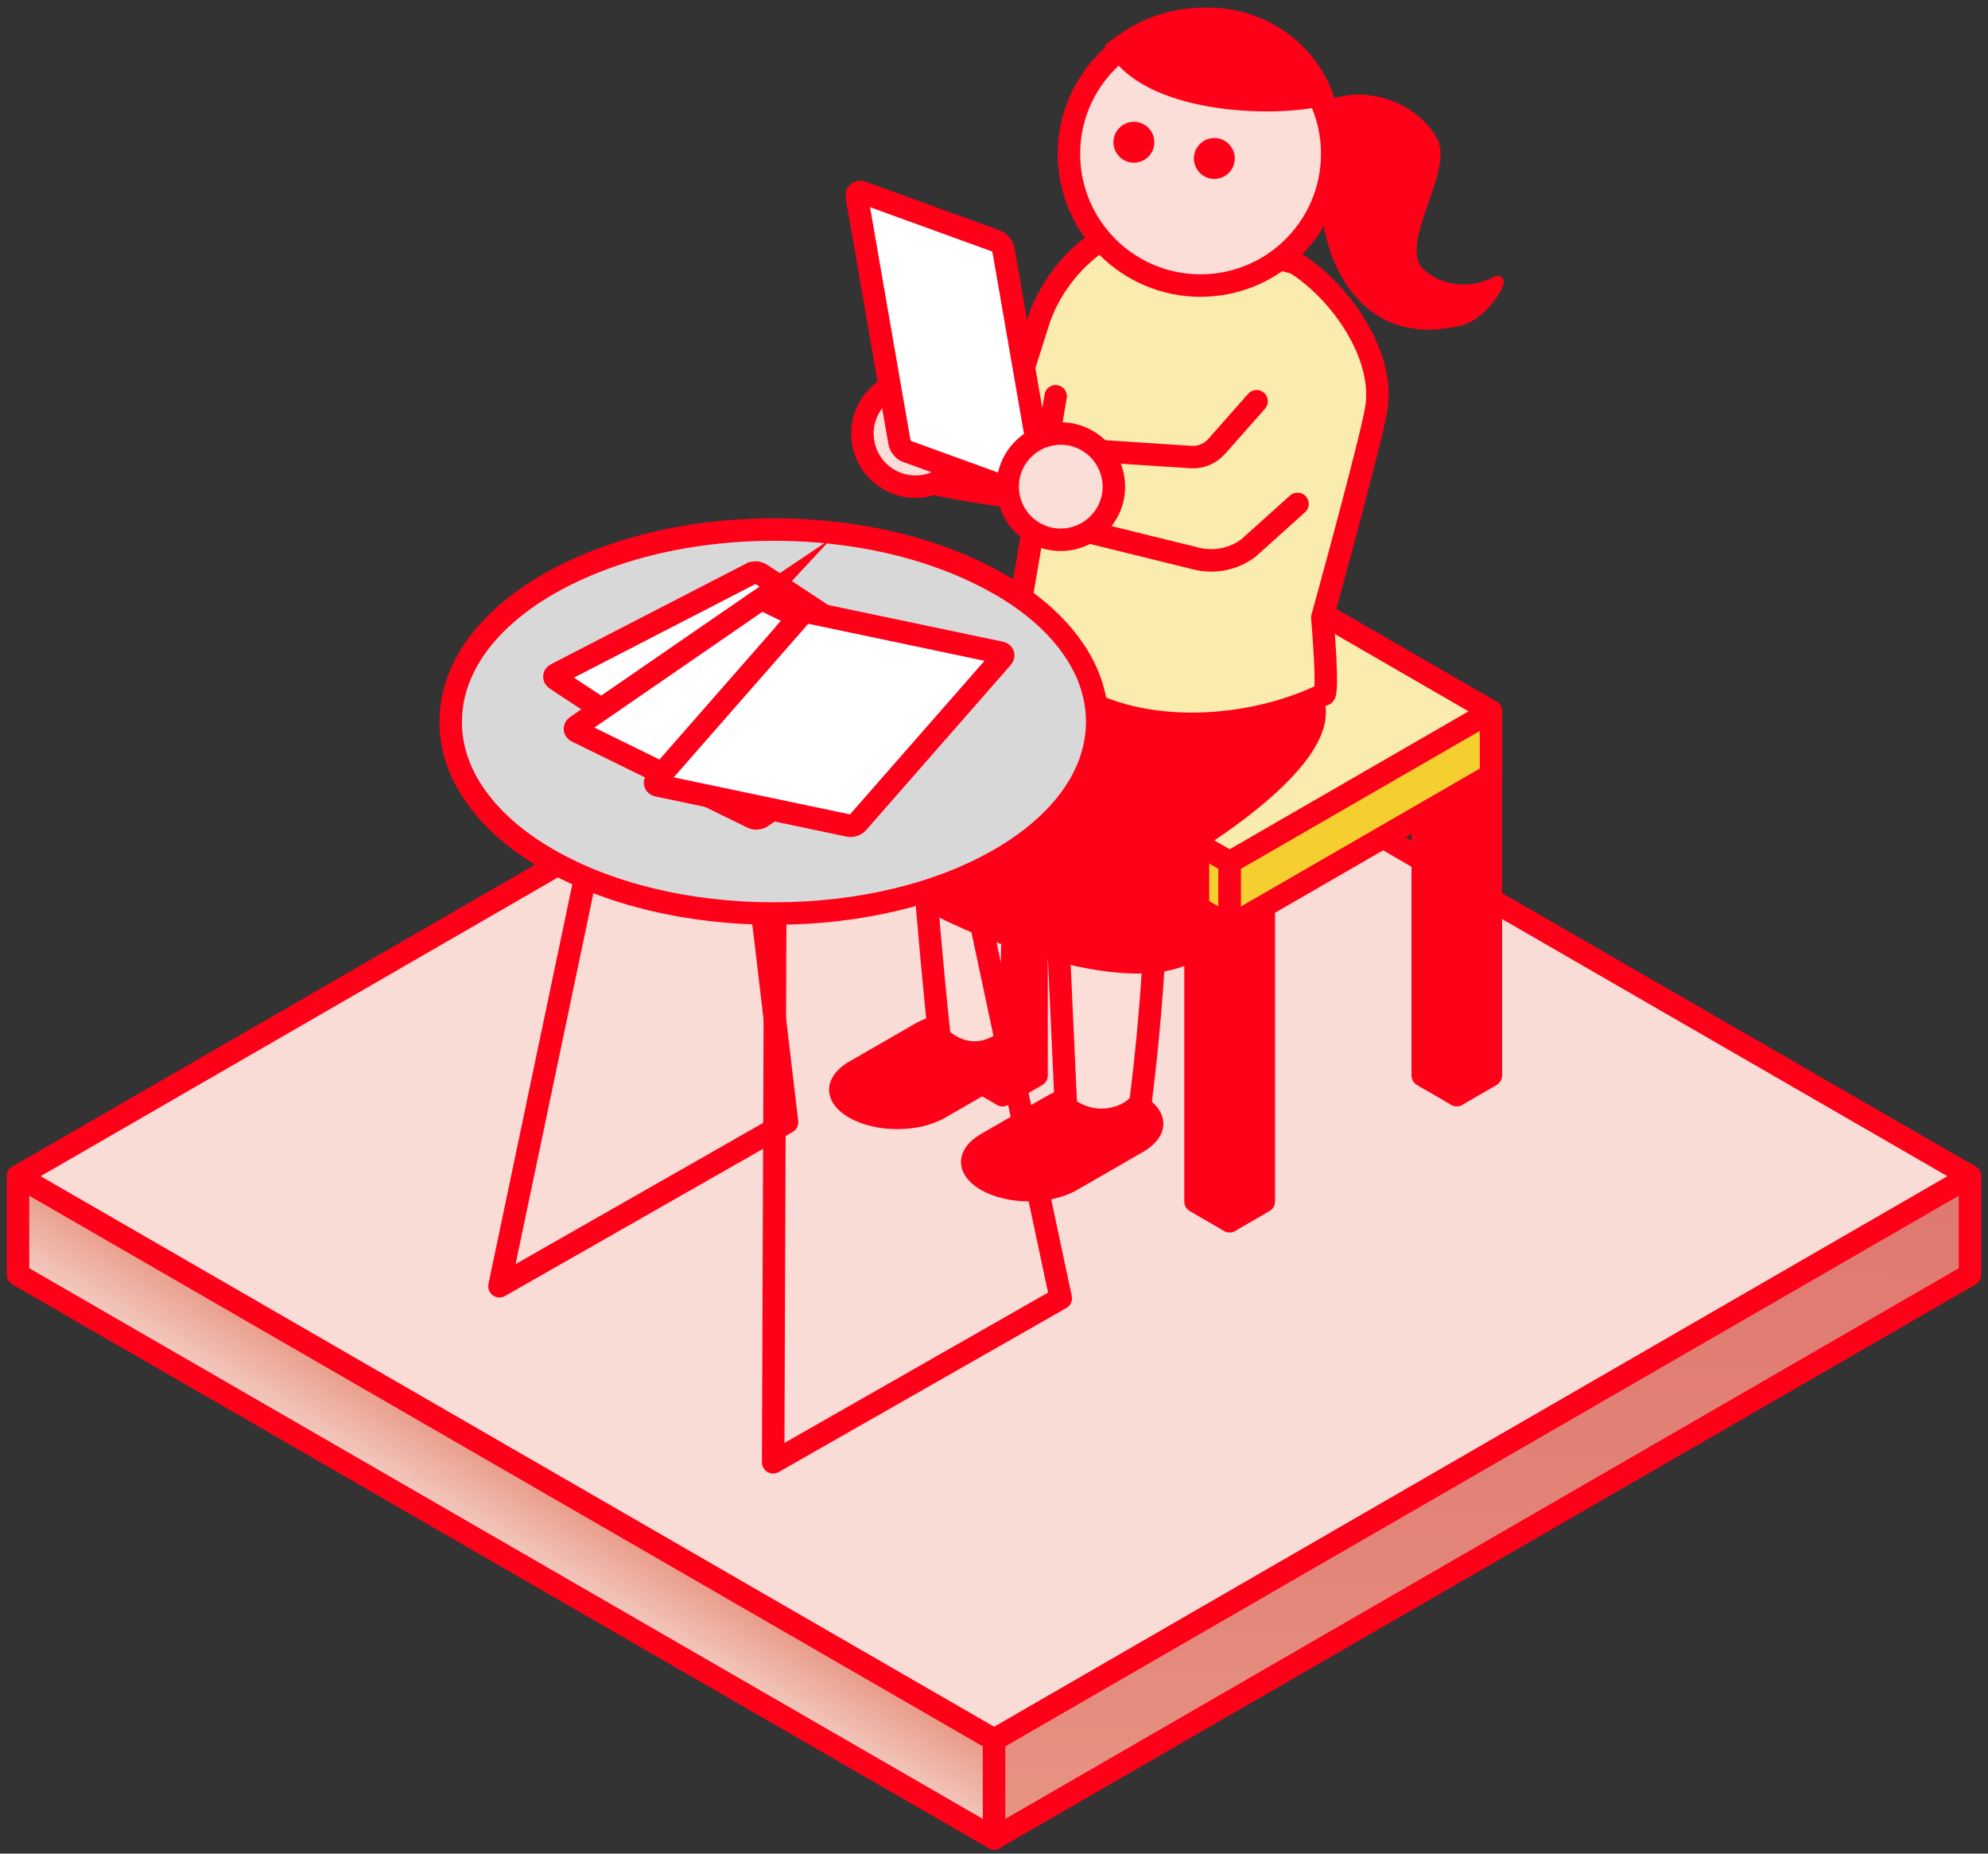
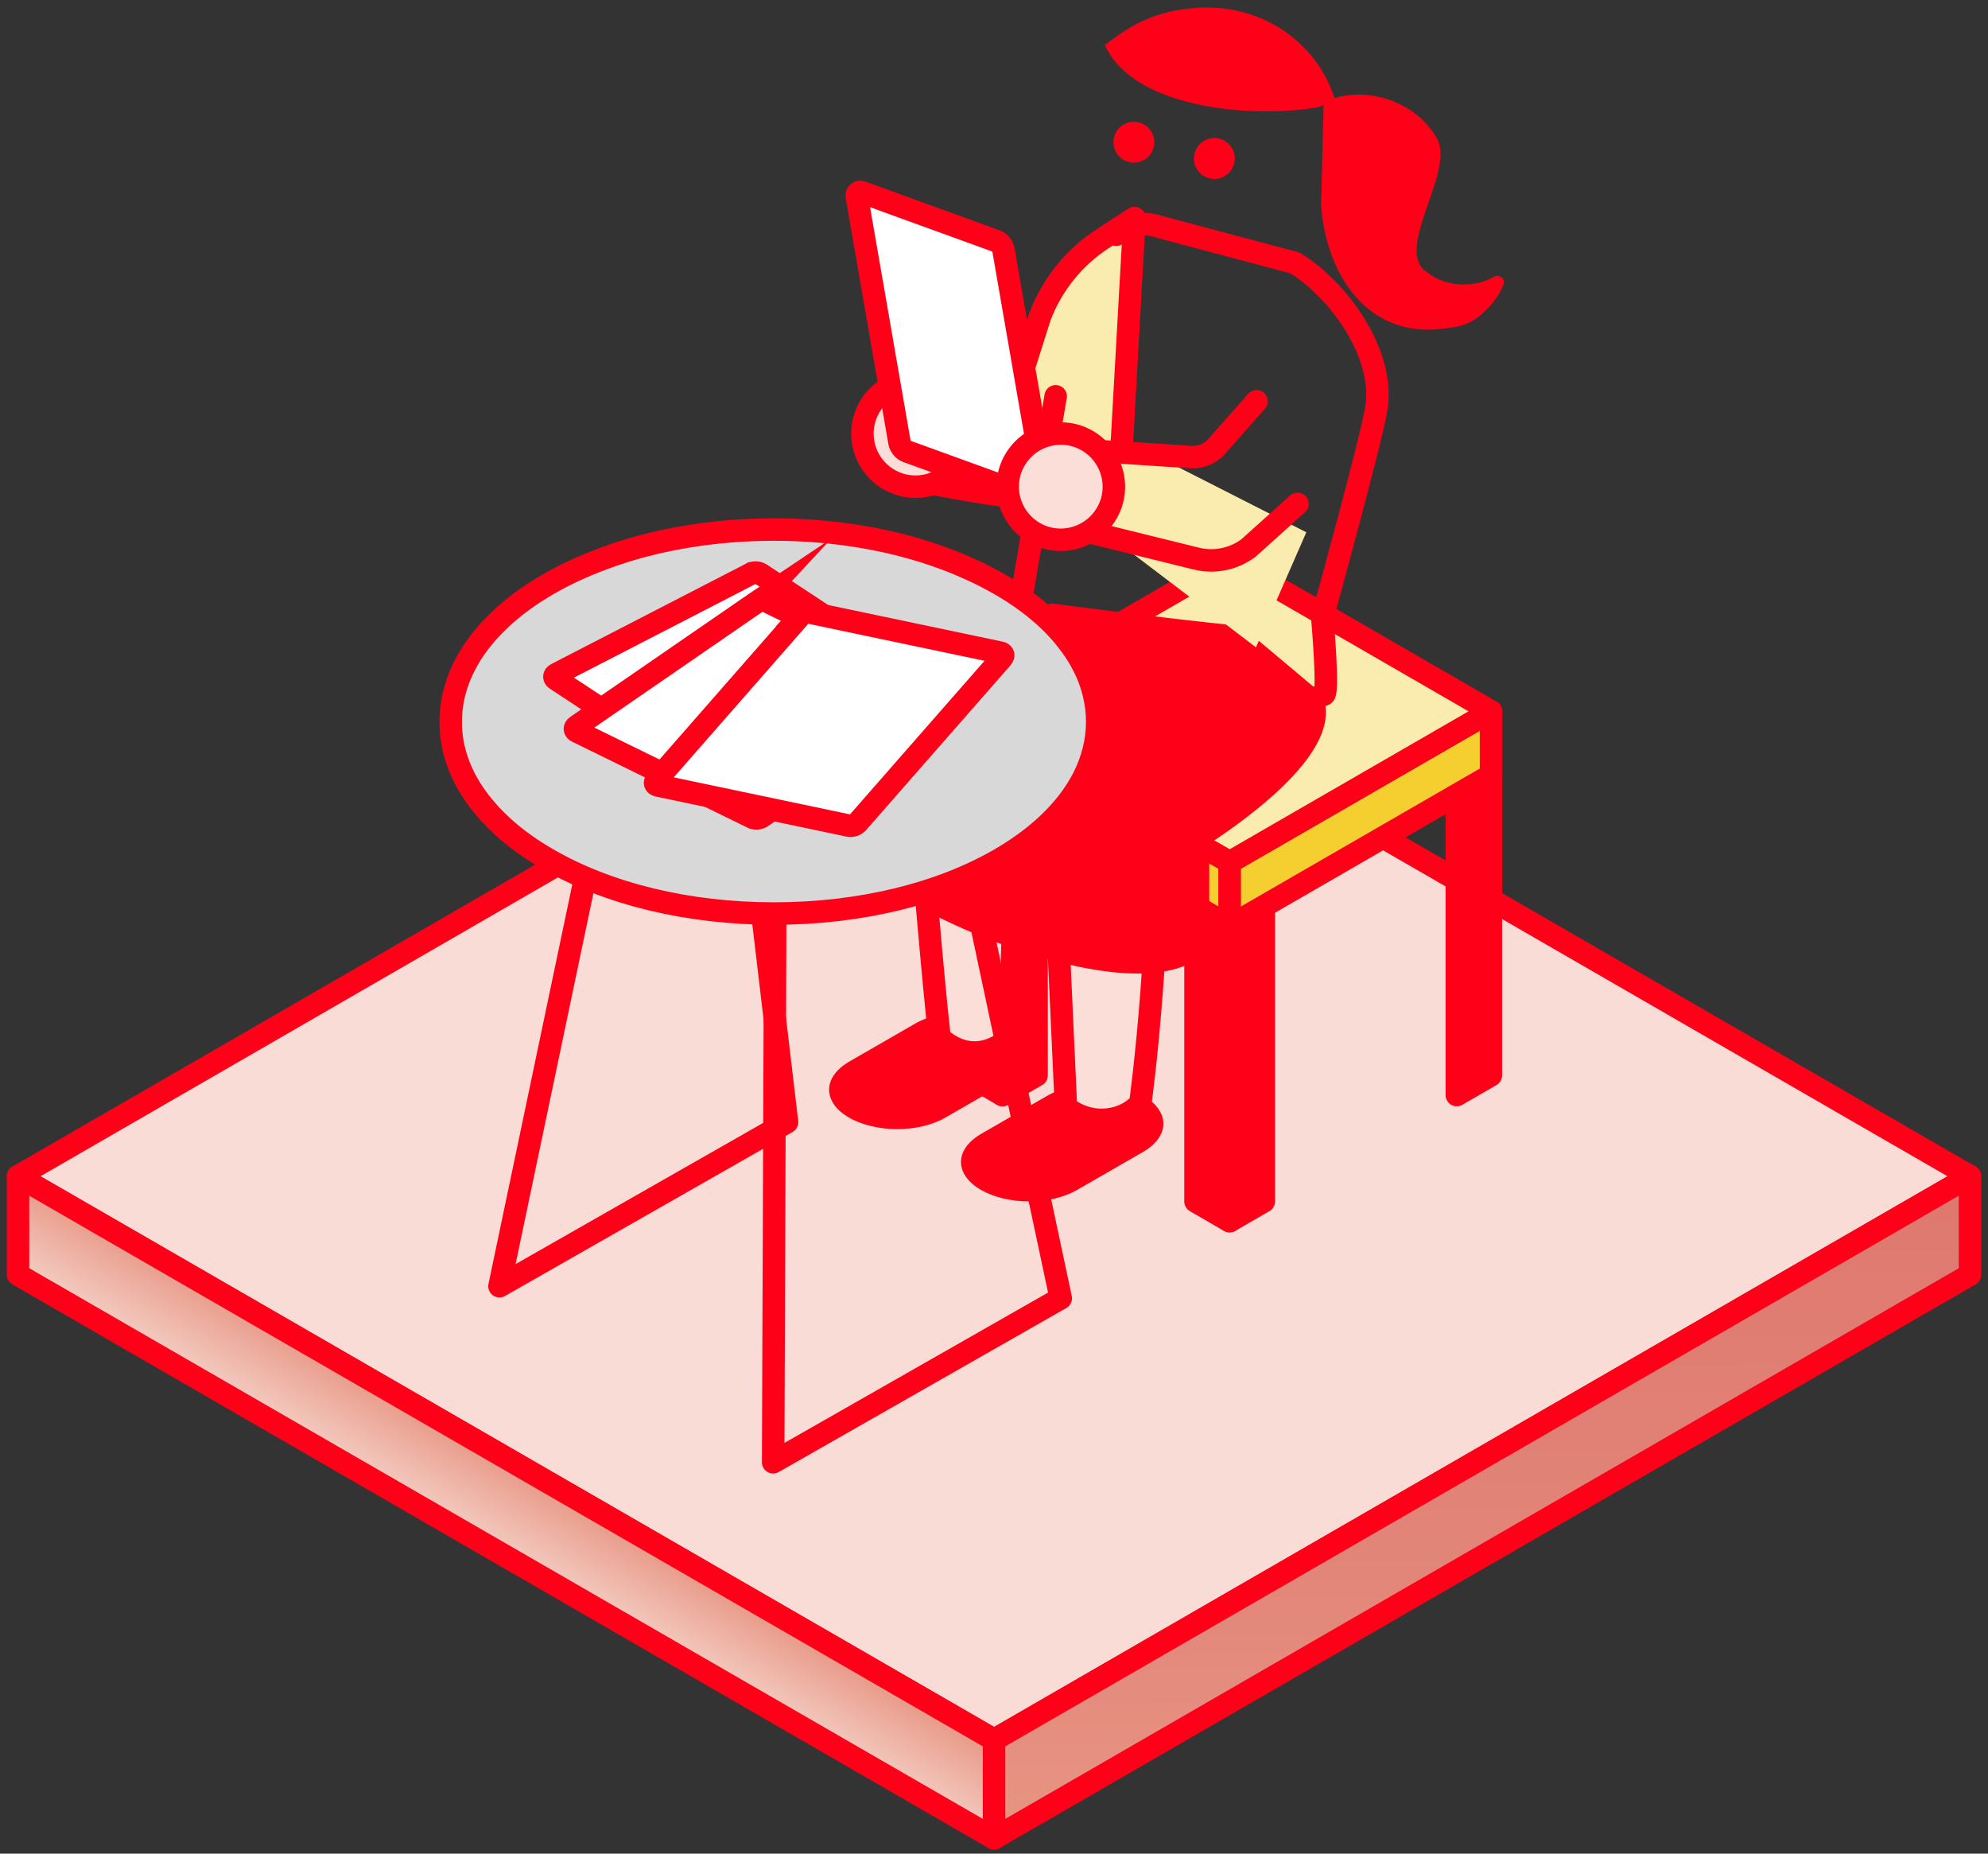
<svg xmlns="http://www.w3.org/2000/svg" width="177" height="165" viewBox="0 0 177 165" fill="none">
  <rect x="0" y="0" width="177" height="165" fill="#333333" stroke="none" />
  <g clip-path="url(#clip0_3060_4565)">
    <path d="M88.506 154.867L1.604 104.706L88.495 54.534L175.396 104.706L88.506 154.878V154.867Z" fill="#F8DCD5" stroke="#FF0019" stroke-width="2" stroke-linecap="round" stroke-linejoin="round" />
    <path d="M1.604 113.469V104.706L88.506 154.878V163.641L1.604 113.469Z" fill="url(#paint0_linear_3060_4565)" stroke="#FF0019" stroke-width="2" stroke-linecap="round" stroke-linejoin="round" />
    <path d="M175.396 104.706V113.469L88.506 163.641V154.878L175.396 104.706Z" fill="url(#paint1_linear_3060_4565)" stroke="#FF0019" stroke-width="2" stroke-linecap="round" stroke-linejoin="round" />
    <path fill-rule="evenodd" clip-rule="evenodd" d="M89.256 97.477L86.221 95.722V68.738L89.256 70.493V97.477Z" fill="#FF0019" stroke="#FF0019" stroke-width="2" stroke-linecap="round" stroke-linejoin="round" />
    <path fill-rule="evenodd" clip-rule="evenodd" d="M89.256 97.477L92.291 95.722V68.738L89.256 70.493V97.477Z" fill="#FF0019" stroke="#FF0019" stroke-width="2" stroke-linecap="round" stroke-linejoin="round" />
-     <path fill-rule="evenodd" clip-rule="evenodd" d="M129.705 97.477L126.67 95.722V68.738L129.705 70.493V97.477Z" fill="#FF0019" stroke="#FF0019" stroke-width="2" stroke-linecap="round" stroke-linejoin="round" />
    <path fill-rule="evenodd" clip-rule="evenodd" d="M129.705 97.477L132.74 95.722V68.738L129.705 70.493V97.477Z" fill="#FF0019" stroke="#FF0019" stroke-width="2" stroke-linecap="round" stroke-linejoin="round" />
    <path fill-rule="evenodd" clip-rule="evenodd" d="M109.475 108.701L106.44 106.946V79.962L109.475 81.717V108.701Z" fill="#FF0019" stroke="#FF0019" stroke-width="2" stroke-linecap="round" stroke-linejoin="round" />
    <path fill-rule="evenodd" clip-rule="evenodd" d="M109.486 108.701L112.521 106.946V79.962L109.486 81.717V108.701Z" fill="#FF0019" stroke="#FF0019" stroke-width="2" stroke-linecap="round" stroke-linejoin="round" />
    <path fill-rule="evenodd" clip-rule="evenodd" d="M109.486 82.423V76.75L86.221 63.319V68.992L109.486 82.423Z" fill="#F5CE2F" stroke="#FF0019" stroke-width="2" stroke-linecap="round" stroke-linejoin="round" />
    <path fill-rule="evenodd" clip-rule="evenodd" d="M109.486 82.423V76.75L132.751 63.319V68.992L109.486 82.423Z" fill="#F5CE2F" stroke="#FF0019" stroke-width="2" stroke-linecap="round" stroke-linejoin="round" />
    <path fill-rule="evenodd" clip-rule="evenodd" d="M132.751 63.319C109.232 76.894 109.486 76.751 109.486 76.751L86.221 63.319C89.521 61.399 91.982 59.986 109.486 49.877L132.751 63.319Z" fill="#FAEBAE" stroke="#FF0019" stroke-width="2" stroke-linecap="round" stroke-linejoin="round" />
    <path d="M99.674 43.376C97.081 46.356 81.288 42.669 81.288 42.669L82.148 35.142L90.404 35.087L92.578 28.223C93.648 25.364 95.602 22.925 98.162 21.258L101.01 19.404L99.663 43.365L99.674 43.376Z" fill="#FAEBAE" stroke="#FF0019" stroke-width="2" stroke-linecap="round" stroke-linejoin="round" />
    <path d="M75.615 94.497C73.231 95.877 73.22 98.106 75.582 99.475C77.955 100.854 81.806 100.854 84.179 99.475L90.04 96.098C92.424 94.718 92.435 92.489 90.073 91.12C87.7 89.741 83.848 89.741 81.475 91.12L75.615 94.497Z" fill="#FF0019" />
    <path d="M87.358 100.931C84.974 102.311 84.963 104.54 87.325 105.909C89.698 107.288 93.549 107.288 95.922 105.909L101.783 102.532C104.166 101.152 104.177 98.923 101.816 97.554C99.443 96.175 95.591 96.175 93.218 97.554L87.358 100.931Z" fill="#FF0019" />
    <path d="M102.886 66.321C103.78 82.048 101.529 98.206 101.529 98.206C100.204 99.773 97.235 100.391 94.907 98.57L93.295 63.352H90.702L89.918 92.411C87.854 94.122 85.636 94.122 83.66 92.389C83.66 92.389 83.042 87.434 81.564 68.859L88.45 63.131C97.655 66.166 93.792 69.61 102.897 66.31L102.886 66.321Z" fill="#FBDED7" stroke="#FF0019" stroke-width="2" stroke-linecap="round" stroke-linejoin="round" />
    <path d="M93.693 54.733C93.693 54.733 104.034 56.09 110.093 56.686L116.869 62.37C118.657 67.215 106.661 74.554 106.661 74.554V84.101C100.524 89.619 77.535 78.958 77.292 75.779C77.149 73.925 78.275 66.972 79.743 64.025C82.48 58.551 93.693 54.722 93.693 54.722V54.733Z" fill="#FF0019" stroke="#FF0019" stroke-width="2" stroke-linecap="round" stroke-linejoin="round" />
-     <path d="M99.388 20.895C101.12 19.328 103.25 20.199 103.25 20.199L115.313 23.411C119.353 25.938 123.271 31.567 122.553 36.28C122.145 39.006 117.73 54.987 117.73 54.987C117.73 54.987 118.37 62.205 117.819 61.829C109.574 65.847 95.569 66.078 90.415 56.3L93.13 35.353" fill="#FAEBAE" />
    <path d="M99.388 20.895C101.12 19.328 103.25 20.199 103.25 20.199L115.313 23.411C119.353 25.938 123.271 31.567 122.553 36.28C122.145 39.006 117.73 54.987 117.73 54.987C117.73 54.987 118.37 62.205 117.819 61.829C109.574 65.847 95.569 66.078 90.415 56.3L93.991 35.275" stroke="#FF0019" stroke-width="2" stroke-linecap="round" stroke-linejoin="round" />
-     <path d="M106.892 25.42C100.414 25.42 95.172 20.166 95.172 13.699C95.172 7.231 100.425 1.978 106.892 1.978C113.371 1.978 118.613 7.231 118.613 13.699C118.613 20.166 113.36 25.42 106.892 25.42Z" fill="#FBDED7" stroke="#FF0019" stroke-width="2" stroke-linecap="round" stroke-linejoin="round" />
    <path d="M106.296 14.107C106.296 15.111 107.113 15.928 108.117 15.928C109.122 15.928 109.938 15.111 109.938 14.107C109.938 13.103 109.122 12.286 108.117 12.286C107.113 12.286 106.296 13.103 106.296 14.107Z" fill="#FF0019" />
    <path d="M100.955 14.482C99.951 14.482 99.134 13.666 99.134 12.661C99.134 11.657 99.951 10.84 100.955 10.84C101.959 10.84 102.776 11.657 102.776 12.661C102.776 13.666 101.959 14.482 100.955 14.482Z" fill="#FF0019" />
    <path d="M126.769 24.018C124.374 21.788 129.55 15.178 127.939 12.319C126.096 9.041 121.67 7.551 118.194 8.942C117.962 9.03 117.83 9.262 117.841 9.505L117.62 18.323C118.117 24.581 121.814 30.099 128.469 29.26C129.904 29.084 130.731 28.951 131.857 28.024C132.619 27.395 133.49 26.358 133.866 25.309C134.042 24.812 133.49 24.371 133.038 24.625C131.107 25.729 128.425 25.53 126.769 23.996V24.018Z" fill="#FF0019" />
    <path d="M106.098 0.742C102.059 1.051 99.664 3.048 98.372 4.009C100.966 9.858 112.19 10.575 117.554 9.494C117.764 9.284 118.613 9.24 118.889 8.997C117.554 4.296 112.786 0.113 106.098 0.731V0.742Z" fill="#FF0019" />
    <path d="M116.307 47.382L100.867 39.535L96.286 45.815L111.826 57.624" fill="#FAEBAE" />
    <path d="M111.881 35.717L108.327 39.734C107.742 40.396 106.892 40.749 106.009 40.683L97.699 40.142L96.043 47.14L106.506 49.722C108.117 50.12 109.806 49.777 111.141 48.795L115.523 44.855" stroke="#FF0019" stroke-width="2" stroke-linecap="round" stroke-linejoin="round" />
    <path d="M81.508 43.321C78.904 43.321 76.785 41.202 76.785 38.597C76.785 35.993 78.904 33.873 81.508 33.873C84.113 33.873 86.232 35.993 86.232 38.597C86.232 41.202 84.113 43.321 81.508 43.321Z" fill="#FBDED7" stroke="#FF0019" stroke-width="2" stroke-linecap="round" stroke-linejoin="round" />
    <path d="M69.037 76.993L68.838 130.167L94.443 115.566L85.117 71.728" stroke="#FF0019" stroke-width="2" stroke-linecap="round" stroke-linejoin="round" />
    <path d="M55.495 61.961L44.47 114.495L70.075 99.894L64.7 54.501" stroke="#FF0019" stroke-width="2" stroke-linecap="round" stroke-linejoin="round" />
    <path d="M96.463 59.279C96.154 58.661 95.779 58.054 95.348 57.469C93.88 55.439 91.783 53.618 89.113 52.072C87.567 51.178 85.868 50.384 84.047 49.711C79.533 48.033 74.302 47.139 68.916 47.139C63.53 47.139 58.288 48.022 53.785 49.7C51.964 50.373 50.253 51.157 48.708 52.062C46.048 53.618 43.951 55.428 42.472 57.458C42.13 57.922 41.832 58.397 41.567 58.882C40.618 60.593 40.132 62.403 40.132 64.235C40.132 64.378 40.132 64.511 40.132 64.643C40.188 66.221 40.607 67.766 41.357 69.245C41.666 69.852 42.042 70.459 42.461 71.033C43.94 73.064 46.026 74.885 48.697 76.43C54.105 79.587 61.278 81.319 68.905 81.319C76.531 81.319 83.705 79.587 89.113 76.43C91.772 74.874 93.869 73.064 95.348 71.033C95.768 70.448 96.143 69.852 96.452 69.245C97.258 67.656 97.677 66.001 97.688 64.312V64.246C97.688 62.535 97.269 60.858 96.463 59.268V59.279Z" fill="#D8D8D8" stroke="#FF0019" stroke-width="2" stroke-linecap="round" stroke-linejoin="round" />
    <path d="M88.671 21.446C88.991 21.557 89.289 21.921 89.344 22.252L93.141 44.126C93.196 44.458 92.986 44.623 92.677 44.513L80.758 40.186C80.438 40.076 80.14 39.712 80.085 39.381L76.288 17.506C76.233 17.175 76.443 17.01 76.752 17.12L88.671 21.446Z" fill="white" stroke="#FF0019" stroke-width="2" stroke-miterlimit="10" />
    <path d="M66.907 51.047C67.139 50.925 67.503 50.947 67.724 51.091L82.248 60.659C82.469 60.803 82.457 61.013 82.215 61.134L64.854 70.085C64.622 70.206 64.258 70.184 64.037 70.04L49.513 60.472C49.293 60.328 49.304 60.119 49.547 59.997L66.797 51.102L66.896 51.047H66.907Z" fill="white" stroke="#FF0019" stroke-width="2" stroke-miterlimit="10" />
    <path d="M67.415 53.574C67.635 53.43 68 53.397 68.231 53.518L83.848 61.178C84.08 61.288 84.091 61.509 83.881 61.652L67.801 72.722C67.58 72.865 67.216 72.898 66.984 72.777L51.368 65.118C51.136 65.007 51.125 64.787 51.334 64.643L67.326 53.629L67.426 53.562L67.415 53.574Z" fill="white" stroke="#FF0019" stroke-width="2" stroke-miterlimit="10" />
    <path d="M71.278 54.777C71.454 54.578 71.796 54.468 72.061 54.523L89.079 58.099C89.333 58.154 89.4 58.353 89.223 58.551L76.354 73.241C76.178 73.44 75.836 73.55 75.582 73.495L58.563 69.919C58.31 69.864 58.243 69.665 58.42 69.466L71.211 54.865L71.289 54.777H71.278Z" fill="white" stroke="#FF0019" stroke-width="2" stroke-miterlimit="10" />
    <path d="M89.786 44.126C89.344 41.555 91.066 39.116 93.638 38.663C96.209 38.211 98.648 39.943 99.101 42.515C99.553 45.086 97.82 47.526 95.249 47.978C92.677 48.431 90.238 46.698 89.786 44.126Z" fill="#FBDED7" stroke="#FF0019" stroke-width="2" stroke-linecap="round" stroke-linejoin="round" />
  </g>
  <defs>
    <linearGradient id="paint0_linear_3060_4565" x1="46.821" y1="131.161" x2="41.711" y2="139.869" gradientUnits="userSpaceOnUse">
      <stop stop-color="#E89986" />
      <stop offset="0.29" stop-color="#EDAEA0" />
      <stop offset="0.75" stop-color="#F4CFC5" />
      <stop offset="1" stop-color="#F8DCD5" />
    </linearGradient>
    <linearGradient id="paint1_linear_3060_4565" x1="132.199" y1="169.91" x2="131.758" y2="107.719" gradientUnits="userSpaceOnUse">
      <stop stop-color="#E89986" />
      <stop offset="0.51" stop-color="#E28579" />
      <stop offset="1" stop-color="#DF7970" />
    </linearGradient>
    <clipPath id="clip0_3060_4565">
      <rect width="176" height="164.058" fill="white" transform="translate(0.5 0.687)" />
    </clipPath>
  </defs>
</svg>